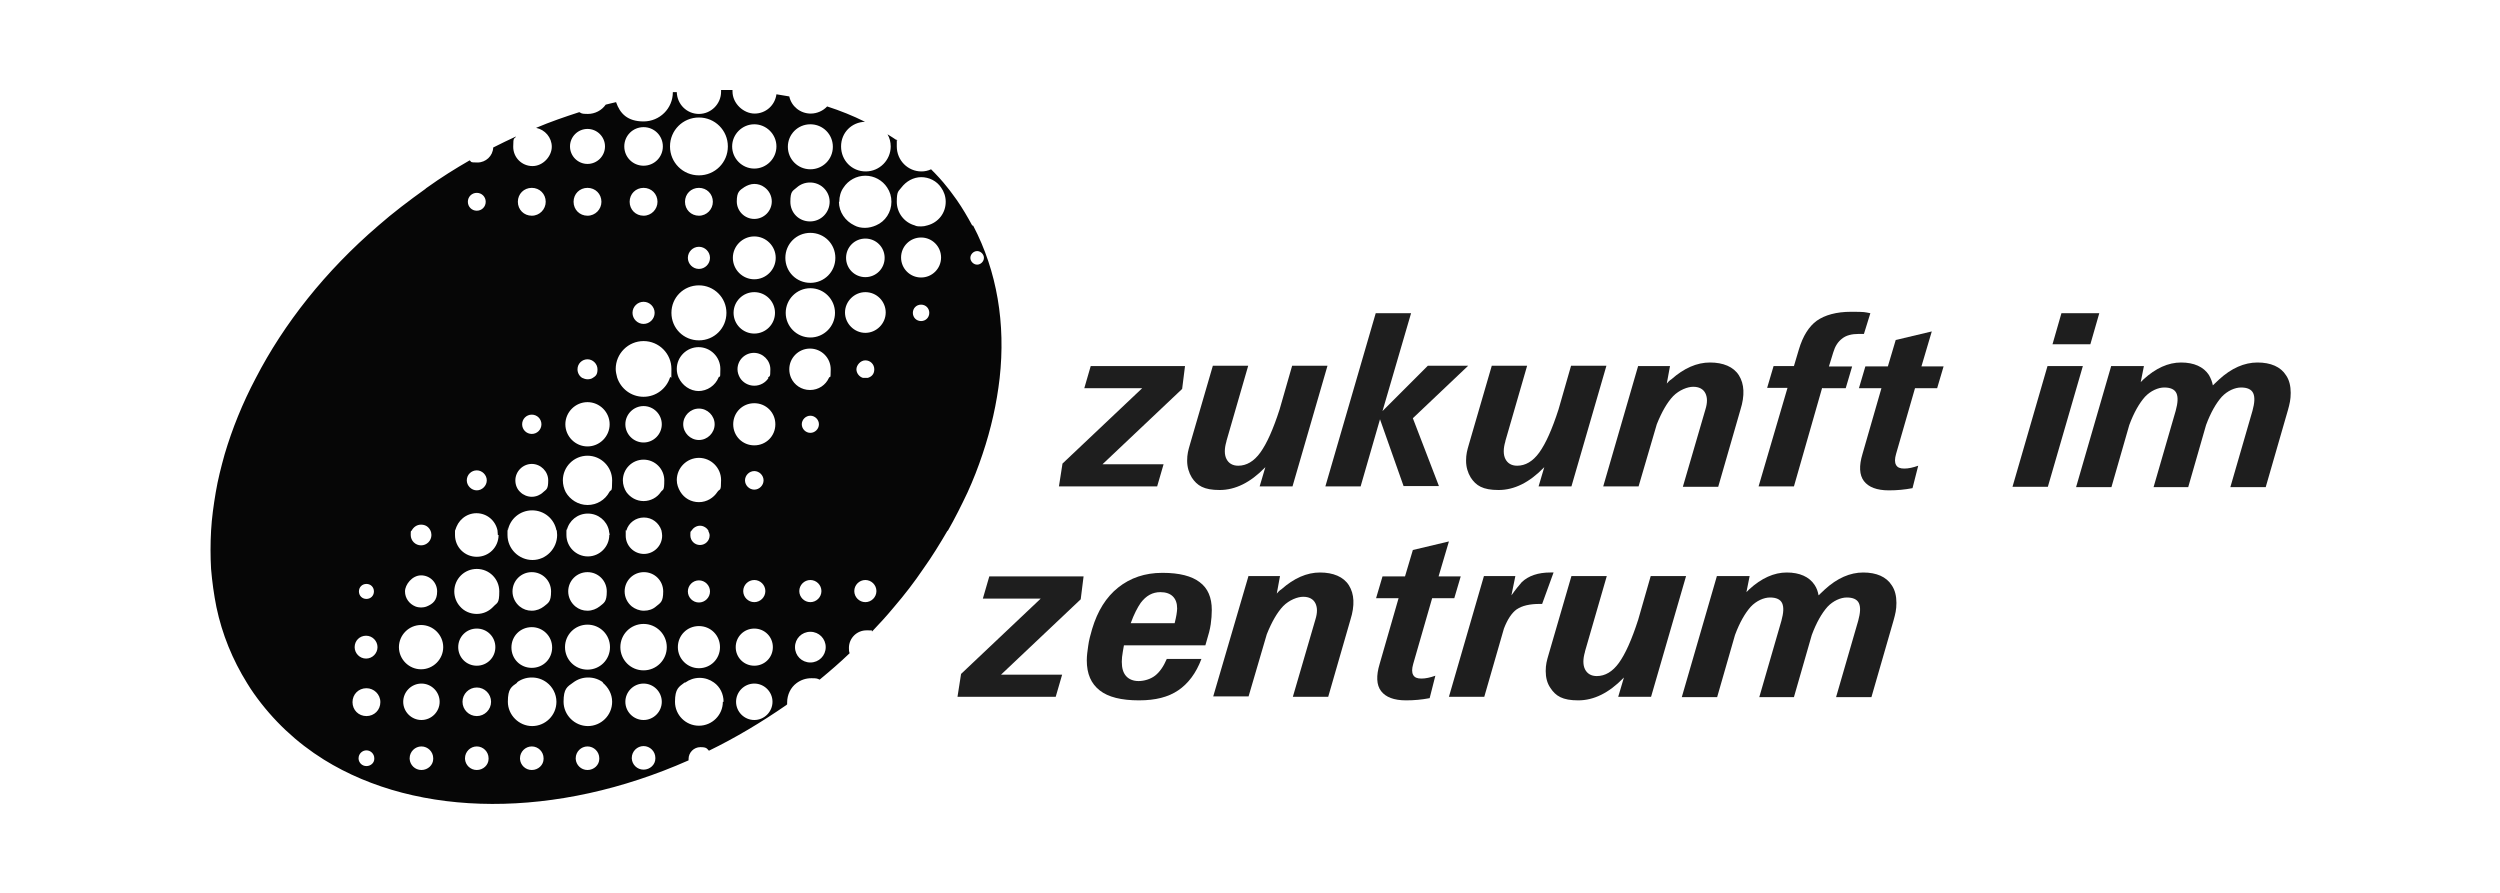
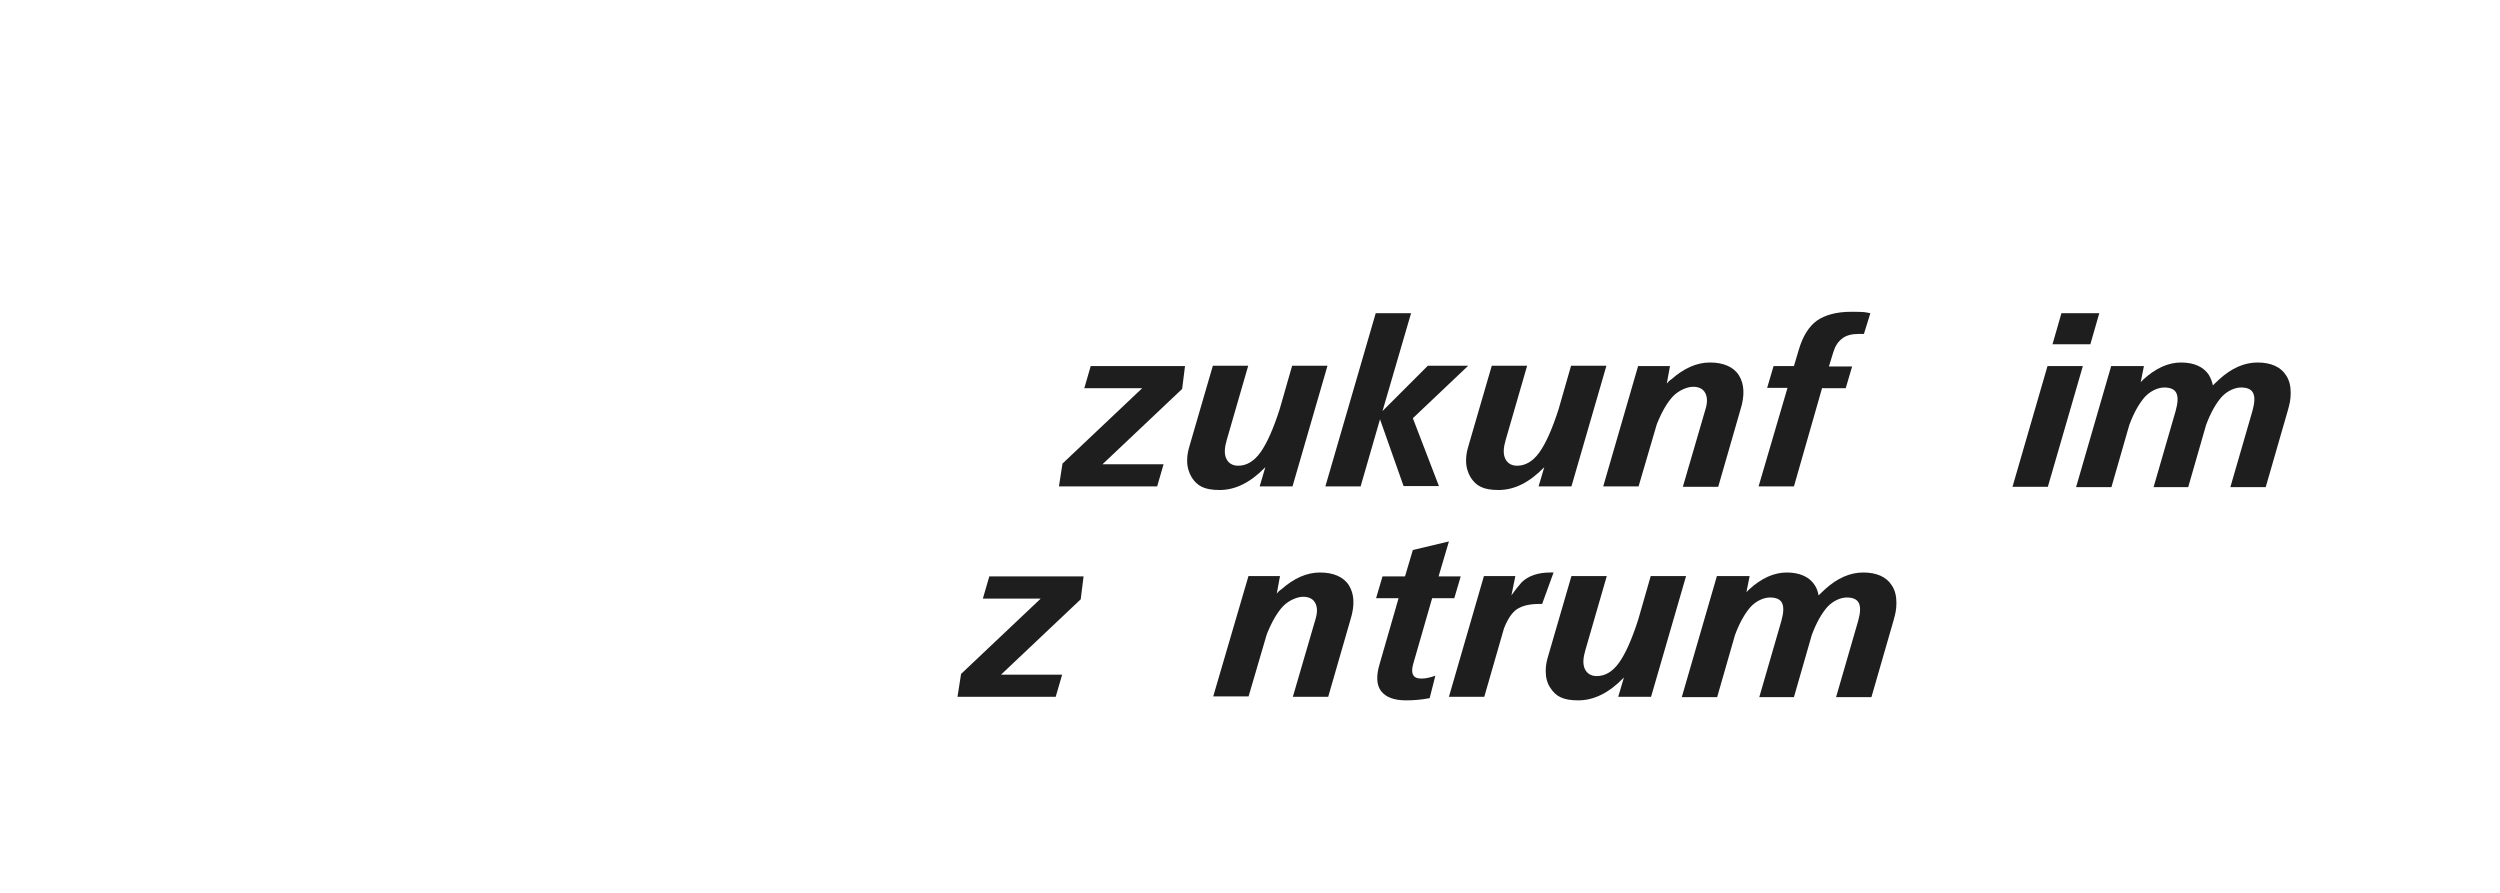
<svg xmlns="http://www.w3.org/2000/svg" id="svg2" version="1.1" viewBox="0 0 700 250">
  <defs>
    <style> .cls-1, .cls-2 { fill-rule: evenodd; } .cls-1, .cls-2, .cls-3 { fill: #060606; stroke-width: 0px; } .cls-2, .cls-3 { fill-opacity: .9; } </style>
  </defs>
  <g id="g10">
    <g id="g12">
      <path id="path14" class="cls-3" d="M297.5,129.8l22.1-20.9.2-.2h-16.2l.9-3.1.9-3.1h26.4l-.4,3.2-.4,3.2-22.1,20.9-.2.2h17.1l-.9,3.1-.9,3.1h-27.5l.5-3.2.5-3.2h0" />
      <path id="path16" class="cls-2" d="M343.4,123.6c-.6,2-.6,3.7,0,4.9.6,1.2,1.7,1.9,3.3,1.9,2.3,0,4.4-1.2,6.2-3.7,1.8-2.5,3.6-6.5,5.4-12.1l3.5-12.2h9.9l-9.8,33.8h-9.2l1.6-5.4-.2.2c-4,4.1-8.2,6.2-12.6,6.2s-6.3-1.2-7.8-3.5c-.8-1.3-1.3-2.9-1.3-4.7s.3-2.9.8-4.6l6.4-22h9.9l-6.1,21.1h0" />
      <path id="path18" class="cls-2" d="M381,136.2h-9.9l14.1-48.5h9.9l-8,27.4h0l12.7-12.7h11.3l-15.5,14.7,7.3,19h-9.9l-6.6-18.7h0l-5.4,18.7h0" />
      <path id="path20" class="cls-2" d="M421.5,123.6c-.6,2-.6,3.7,0,4.9.6,1.2,1.7,1.9,3.3,1.9,2.3,0,4.4-1.2,6.2-3.7,1.8-2.5,3.6-6.5,5.4-12.1l3.5-12.2h9.9l-9.8,33.8h-9.2l1.6-5.4-.2.2c-4,4.1-8.2,6.2-12.6,6.2s-6.3-1.2-7.8-3.5c-.8-1.3-1.3-2.9-1.3-4.7s.3-2.9.8-4.6l6.4-22h9.9l-6.1,21.1h0" />
      <path id="path22" class="cls-3" d="M458.7,102.5h8.9l-.9,4.9c.4-.5.8-.9,1.3-1.2,3.5-3.1,7.1-4.7,10.8-4.7s6.6,1.2,8.1,3.6c1.5,2.4,1.7,5.6.4,9.7l-6.2,21.5h-9.9l6.3-21.6c.6-1.9.6-3.4,0-4.6-.6-1.2-1.8-1.8-3.4-1.8s-3.9.9-5.6,2.6c-1.7,1.8-3.2,4.4-4.6,7.9l-5.1,17.4h-9.9l9.8-33.8h0" />
      <path id="path24" class="cls-3" d="M510.2,108.6l-7.9,27.6h-9.9l8.1-27.6h-5.7l1.8-6.1h5.7l1.4-4.7c1.1-3.7,2.8-6.4,5-8,2.3-1.6,5.5-2.5,9.6-2.5s3.7.1,5.4.4l-1.8,5.8c-.4,0-.9,0-1.5,0-1.9,0-3.5.4-4.6,1.3-1.2.9-2,2.2-2.5,3.9l-1.2,3.9h6.5l-1.8,6.1h-6.5" />
-       <path id="path26" class="cls-3" d="M535.4,136.7c-2.1.4-4.2.6-6.5.6-3.4,0-5.7-.9-7-2.6-1.3-1.7-1.4-4.3-.4-7.6l5.3-18.4h-6.3l1.8-6.1h6.3l2.2-7.4,10.1-2.4-2.9,9.8h6.2l-1.8,6.1h-6.2l-5.3,18.4c-.4,1.4-.4,2.4,0,3.1.4.7,1.1,1,2.3,1,1.2,0,2.5-.3,3.9-.8l-1.6,6.3h0" />
      <path id="path28" class="cls-2" d="M577.2,87.7h10.6l-2.5,8.7h-10.6l2.5-8.7ZM573.3,102.5h9.9l-9.8,33.8h-9.9l9.8-33.8h0" />
      <path id="path30" class="cls-2" d="M591.1,102.5h9.2l-.9,4.5.8-.8c3.4-3.1,6.9-4.7,10.5-4.7s6.3,1.2,7.8,3.5c.5.9.9,1.8,1.1,2.9l1.8-1.7c3.4-3.1,7-4.7,10.7-4.7s6.5,1.2,8,3.6c.9,1.3,1.3,3,1.3,4.9s-.3,3.1-.8,4.9l-6.2,21.5h-9.9l6.2-21.4c.6-2.2.7-3.8.2-4.9-.5-1.1-1.7-1.6-3.4-1.6s-3.8.9-5.4,2.6c-1.6,1.8-3.1,4.4-4.4,7.9l-5,17.4h-9.7l6.2-21.4c.6-2.2.7-3.8.2-4.9-.5-1.1-1.7-1.6-3.4-1.6s-3.8.9-5.4,2.6c-1.6,1.8-3.1,4.4-4.4,7.9l-5,17.4h-9.9l9.8-33.8h0" />
      <path id="path32" class="cls-3" d="M269.1,188.7l22.1-20.9.2-.2h-16.2l.9-3.1.9-3.1h26.4l-.4,3.2-.4,3.2-22.1,20.9-.2.2h17.1l-.9,3.1-.9,3.1h-27.5l.5-3.2.5-3.2h0" />
-       <path id="path34" class="cls-2" d="M328.9,174.5h0c.2-.9.4-1.6.5-2.3.1-.7.2-1.3.2-1.8,0-1.5-.4-2.6-1.2-3.4s-2-1.2-3.5-1.2h0c-2.2,0-4,1-5.5,3-.9,1.3-1.9,3.2-2.8,5.7h12.3ZM318.9,196.1c-4.9,0-8.6-.9-11-2.8-2.4-1.9-3.6-4.6-3.6-8.4,0-1.3.2-2.7.4-4.1.2-1.5.6-3,1.1-4.7,1.5-5,3.9-8.9,7.3-11.6,3.4-2.7,7.5-4.1,12.3-4.1h.2c4.6,0,8.1.9,10.3,2.6,2.3,1.7,3.4,4.3,3.4,7.8h0c0,1.3-.1,2.6-.3,4-.2,1.4-.6,2.9-1.1,4.5l-.4,1.4h-22.8l-.3,1.7c-.2,1.1-.3,2.1-.3,2.9,0,1.8.4,3.1,1.2,4,.8.9,2,1.4,3.5,1.4s3.3-.5,4.6-1.5c1.3-1,2.4-2.6,3.3-4.7h9.7c-1.5,4-3.7,6.9-6.5,8.8-2.8,1.9-6.4,2.8-10.9,2.8h0" />
      <path id="path36" class="cls-3" d="M349.5,161.3h8.9l-.9,4.9c.4-.5.8-.9,1.3-1.2,3.5-3.1,7.1-4.7,10.8-4.7s6.6,1.2,8.1,3.6c1.5,2.4,1.7,5.6.4,9.7l-6.2,21.5h-9.9l6.3-21.6c.6-1.9.6-3.4,0-4.6-.6-1.2-1.8-1.8-3.4-1.8s-3.9.9-5.6,2.6c-1.7,1.8-3.2,4.4-4.6,7.9l-5.1,17.4h-9.9l9.9-33.8h0" />
      <path id="path38" class="cls-3" d="M400.2,195.5c-2.1.4-4.2.6-6.5.6-3.4,0-5.7-.9-7-2.6-1.3-1.7-1.4-4.3-.4-7.6l5.3-18.4h-6.3l1.8-6.1h6.3l2.2-7.4,10.1-2.4-2.9,9.8h6.2l-1.8,6.1h-6.2l-5.3,18.4c-.4,1.4-.4,2.4,0,3.1.4.7,1.1,1,2.3,1,1.2,0,2.5-.3,3.9-.8l-1.6,6.3h0" />
      <path id="path40" class="cls-3" d="M415.6,161.3h8.7l-1.1,5.4c1.2-1.7,2.2-2.9,2.9-3.7,1.9-1.8,4.6-2.7,8-2.7h.9s-3.2,8.8-3.2,8.8h-.7c-2.8,0-4.9.5-6.4,1.5-1.4,1-2.6,2.8-3.6,5.4l-5.5,19.1h-9.9l9.8-33.8h0" />
      <path id="path42" class="cls-2" d="M443.8,182.5c-.6,2-.6,3.7,0,4.9.6,1.2,1.7,1.9,3.3,1.9,2.3,0,4.4-1.2,6.2-3.7,1.8-2.5,3.6-6.5,5.4-12.1l3.5-12.2h9.9l-9.8,33.8h-9.2l1.6-5.4-.2.2c-4,4.1-8.2,6.2-12.6,6.2s-6.3-1.2-7.8-3.5c-.9-1.3-1.3-2.9-1.3-4.7s.3-2.9.8-4.6l6.4-22h9.9l-6.1,21.1h0" />
      <path id="path44" class="cls-2" d="M480.7,161.3h9.2l-.9,4.5.8-.8c3.4-3.1,6.9-4.7,10.5-4.7s6.3,1.2,7.8,3.5c.6.9.9,1.8,1.1,2.9l1.8-1.7c3.4-3.1,7-4.7,10.7-4.7s6.5,1.2,8,3.6c.9,1.3,1.3,3,1.3,4.9s-.3,3.1-.8,4.9l-6.2,21.5h-9.9l6.2-21.4c.6-2.2.7-3.8.2-4.9-.5-1.1-1.7-1.6-3.4-1.6s-3.8.9-5.4,2.6c-1.6,1.8-3.1,4.4-4.4,7.9l-5,17.4h-9.7l6.2-21.4c.6-2.2.7-3.8.2-4.9-.5-1.1-1.7-1.6-3.4-1.6s-3.8.9-5.4,2.6c-1.6,1.8-3.1,4.4-4.4,7.9l-5,17.4h-9.9l9.8-33.8h0" />
-       <path id="path46" class="cls-1" d="M273.6,74.1c-1,0-1.9-.9-1.9-1.9s.9-1.9,1.9-1.9,1.9.9,1.9,1.9-.9,1.9-1.9,1.9ZM257.9,77.7c-3.1,0-5.6-2.5-5.6-5.6s2.5-5.6,5.6-5.6,5.6,2.5,5.6,5.6-2.5,5.6-5.6,5.6ZM257.9,89.9c-1.3,0-2.3-1-2.3-2.3s1-2.3,2.3-2.3,2.3,1,2.3,2.3-1,2.3-2.3,2.3ZM243,105.8c-.2,0-.4,0-.7,0s-.5,0-.7,0h-9.5c-.9,2-2.9,3.4-5.3,3.4s-4.4-1.4-5.3-3.4h0c-.3-.7-.5-1.5-.5-2.4,0-3.2,2.6-5.8,5.8-5.8s5.8,2.6,5.8,5.8-.2,1.7-.5,2.4h9.5c-1-.3-1.8-1.3-1.8-2.4s1.1-2.5,2.5-2.5,2.5,1.1,2.5,2.5-.8,2.1-1.8,2.4h0ZM226.9,121.2c-1.3,0-2.4-1.1-2.4-2.4s1.1-2.4,2.4-2.4,2.4,1.1,2.4,2.4-1.1,2.4-2.4,2.4ZM211.2,124.7c-3.3,0-5.9-2.6-5.9-5.9s2.6-5.9,5.9-5.9,5.9,2.6,5.9,5.9-2.6,5.9-5.9,5.9ZM151.6,118.8c0,1.5-1.2,2.7-2.7,2.7s-2.7-1.2-2.7-2.7,1.2-2.7,2.7-2.7,2.7,1.2,2.7,2.7ZM161.7,103.4c0-1.6,1.3-2.8,2.8-2.8s2.8,1.3,2.8,2.8-.5,1.9-1.3,2.4h0c-.4.3-1,.4-1.5.4s-1.1-.2-1.5-.4h0c-.8-.5-1.3-1.4-1.3-2.4ZM235,56.5c0-1.5.4-2.9,1.2-4h0c1.3-2,3.6-3.3,6.1-3.3s4.8,1.3,6.1,3.3h0c.8,1.2,1.2,2.5,1.2,4,0,2.9-1.7,5.5-4.3,6.6h0c-.9.4-2,.7-3.1.7s-2.1-.2-3-.7h0c-2.5-1.2-4.3-3.7-4.3-6.6ZM136,56.5c0,1.4-1.1,2.5-2.5,2.5s-2.5-1.1-2.5-2.5,1.1-2.5,2.5-2.5,2.5,1.1,2.5,2.5ZM152.8,56.5c0,2.1-1.7,3.9-3.9,3.9s-3.9-1.7-3.9-3.9,1.7-3.9,3.9-3.9,3.9,1.7,3.9,3.9ZM168.4,56.5c0,2.1-1.7,3.9-3.9,3.9s-3.9-1.7-3.9-3.9,1.7-3.9,3.9-3.9,3.9,1.7,3.9,3.9ZM184.1,56.5c0,2.1-1.7,3.9-3.9,3.9s-3.9-1.7-3.9-3.9,1.7-3.9,3.9-3.9,3.9,1.7,3.9,3.9ZM199.6,56.5c0,2.1-1.7,3.9-3.9,3.9s-3.9-1.7-3.9-3.9,1.7-3.9,3.9-3.9,3.9,1.7,3.9,3.9ZM208.4,52.4c.8-.5,1.8-.9,2.8-.9s2,.3,2.8.9h0c1.3.9,2.1,2.4,2.1,4,0,2.7-2.2,4.9-4.9,4.9s-4.9-2.2-4.9-4.9.8-3.1,2.1-4l-59.5.2,59.5-.2ZM164.5,36.1c2.7,0,4.9,2.2,4.9,4.9s-2.2,4.9-4.9,4.9-4.9-2.2-4.9-4.9,2.2-4.9,4.9-4.9ZM180.2,35.6c3,0,5.4,2.4,5.4,5.4s-2.4,5.4-5.4,5.4-5.4-2.4-5.4-5.4,2.4-5.4,5.4-5.4ZM195.7,32.9c4.5,0,8.1,3.6,8.1,8.1s-3.6,8.1-8.1,8.1-8.1-3.6-8.1-8.1,3.6-8.1,8.1-8.1ZM211.2,34.8c3.4,0,6.2,2.8,6.2,6.2s-2.8,6.2-6.2,6.2-6.2-2.8-6.2-6.2,2.8-6.2,6.2-6.2ZM226.9,34.8c3.5,0,6.3,2.8,6.3,6.3s-2.8,6.3-6.3,6.3-6.3-2.8-6.3-6.3,2.8-6.3,6.3-6.3ZM232.3,56.5c0,3-2.4,5.5-5.5,5.5s-5.5-2.4-5.5-5.5.7-3,1.8-4h0c1-.9,2.3-1.4,3.7-1.4s2.7.5,3.7,1.4h0c1.1,1,1.8,2.4,1.8,4h0ZM242.3,81.8c3.2,0,5.7,2.6,5.7,5.7s-2.6,5.7-5.7,5.7-5.7-2.6-5.7-5.7,2.6-5.7,5.7-5.7ZM242.3,66.8c3,0,5.4,2.4,5.4,5.4s-2.4,5.4-5.4,5.4-5.4-2.4-5.4-5.4,2.4-5.4,5.4-5.4ZM233.8,87.6c0,3.8-3.1,6.9-6.9,6.9s-6.9-3.1-6.9-6.9,3.1-6.9,6.9-6.9,6.9,3.1,6.9,6.9ZM226.9,79.2c-3.9,0-7-3.1-7-7s3.1-7,7-7,7,3.1,7,7-3.1,7-7,7ZM217,87.6c0,3.2-2.6,5.8-5.8,5.8s-5.8-2.6-5.8-5.8,2.6-5.8,5.8-5.8,5.8,2.6,5.8,5.8ZM211.2,78.2c-3.3,0-6-2.7-6-6s2.7-6,6-6,6,2.7,6,6-2.7,6-6,6ZM192.6,72.2c0-1.7,1.4-3.1,3.1-3.1s3.1,1.4,3.1,3.1-1.4,3.1-3.1,3.1-3.1-1.4-3.1-3.1ZM195.7,79.9c4.2,0,7.7,3.4,7.7,7.7s-3.4,7.7-7.7,7.7-7.7-3.4-7.7-7.7,3.4-7.7,7.7-7.7ZM177.1,87.6c0-1.7,1.4-3.1,3.1-3.1s3.1,1.4,3.1,3.1-1.4,3.1-3.1,3.1-3.1-1.4-3.1-3.1ZM170.7,118.8c0,3.4-2.8,6.2-6.2,6.2s-6.2-2.8-6.2-6.2,2.8-6.2,6.2-6.2,6.2,2.8,6.2,6.2ZM185.3,118.8c0,2.8-2.3,5.1-5.1,5.1s-5.1-2.3-5.1-5.1,2.3-5.1,5.1-5.1,5.1,2.3,5.1,5.1ZM200.1,118.8c0,2.4-2,4.4-4.4,4.4s-4.4-2-4.4-4.4,2-4.4,4.4-4.4,4.4,2,4.4,4.4ZM195.7,109.5c-2.5,0-4.7-1.6-5.7-3.8h-2.4c-1,3.1-3.9,5.4-7.4,5.4s-6.4-2.3-7.4-5.4h0c-.2-.8-.4-1.6-.4-2.4,0-4.3,3.5-7.8,7.8-7.8s7.8,3.5,7.8,7.8-.1,1.6-.4,2.4h2.4c-.3-.7-.5-1.5-.5-2.4,0-3.4,2.8-6.1,6.1-6.1s6.1,2.7,6.1,6.1-.2,1.6-.5,2.4h0c-.9,2.2-3.1,3.8-5.7,3.8ZM215.2,105.8c-.8,1.3-2.3,2.2-4,2.2s-3.2-.9-4-2.2h0c-.4-.7-.7-1.5-.7-2.4,0-2.6,2.1-4.6,4.6-4.6s4.6,2.1,4.6,4.6-.2,1.7-.7,2.4h0ZM257.9,49.6c2.3,0,4.4,1.1,5.6,2.9h0c.8,1.1,1.3,2.5,1.3,4,0,3.2-2.1,5.8-5.1,6.6h12.4-12.4c-.6.2-1.2.3-1.8.3s-1.3,0-1.8-.3h0c-2.9-.8-5-3.5-5-6.6s.5-2.9,1.3-4h0c1.3-1.7,3.3-2.9,5.6-2.9h0ZM208.6,134.5c0-1.4,1.2-2.6,2.6-2.6s2.6,1.2,2.6,2.6-1.2,2.6-2.6,2.6-2.6-1.2-2.6-2.6ZM195.7,140.6c-2.2,0-4.1-1.1-5.2-2.9h0c-.6-1-1-2.1-1-3.3,0-3.4,2.8-6.2,6.2-6.2s6.2,2.8,6.2,6.2-.3,2.3-1,3.3h0c-1.1,1.7-3,2.9-5.2,2.9ZM185.4,150c0,2.8-2.3,5.1-5.1,5.1s-5.1-2.3-5.1-5.1,0-1,.2-1.5h0c.6-2.1,2.6-3.6,4.9-3.6s4.2,1.5,4.9,3.6h0c.1.5.2,1,.2,1.5ZM139.6,149.8c0,3.4-2.7,6.1-6.1,6.1s-6.1-2.7-6.1-6.1,0-.9.1-1.3h-7c.2.4.3.9.3,1.3,0,1.6-1.3,2.9-2.9,2.9s-2.9-1.3-2.9-2.9.1-.9.3-1.3h0c.5-.9,1.4-1.6,2.6-1.6s2.1.6,2.6,1.6h7c.6-2.7,3-4.8,5.9-4.8s5.3,2,5.9,4.8h0c0,.4.1.9.1,1.3ZM170.6,149.8c0,3.3-2.7,6-6,6s-6-2.7-6-6,0-.9.2-1.3h-2.9c0,.4.1.9.1,1.3,0,3.8-3.1,7-6.9,7s-7-3.1-7-7,0-.9.1-1.3h0c.6-3.2,3.4-5.6,6.8-5.6s6.2,2.4,6.8,5.6h2.9c.6-2.7,3-4.7,5.9-4.7s5.3,2,5.9,4.7h0c0,.4.2.9.2,1.3ZM157.6,134.5c0-3.8,3.1-6.9,6.9-6.9s6.9,3.1,6.9,6.9-.3,2.3-.8,3.3h4.8c-.6-.9-1-2.1-1-3.3,0-3.2,2.6-5.8,5.8-5.8s5.8,2.6,5.8,5.8-.4,2.4-1,3.3h0c-1,1.5-2.8,2.5-4.8,2.5s-3.7-1-4.8-2.5h-4.8c-1.2,2.2-3.5,3.6-6.1,3.6s-4.9-1.5-6.1-3.6h0c-.5-1-.8-2.1-.8-3.3h0ZM144.3,134.5c0-2.5,2.1-4.6,4.6-4.6s4.6,2.1,4.6,4.6-.5,2.5-1.4,3.3h6.3-6.3c-.8.8-2,1.3-3.2,1.3s-2.4-.5-3.2-1.3h0c-.9-.8-1.4-2-1.4-3.3ZM130.7,134.5c0-1.6,1.3-2.8,2.8-2.8s2.8,1.3,2.8,2.8-1.3,2.8-2.8,2.8-2.8-1.3-2.8-2.8ZM242.3,168.6c-1.7,0-3.1-1.4-3.1-3.1s1.4-3.1,3.1-3.1,3.1,1.4,3.1,3.1-1.4,3.1-3.1,3.1ZM226.9,168.6c-1.7,0-3.1-1.4-3.1-3.1s1.4-3.1,3.1-3.1,3.1,1.4,3.1,3.1-1.4,3.1-3.1,3.1ZM211.2,168.6c-1.7,0-3.1-1.4-3.1-3.1s1.4-3.1,3.1-3.1,3.1,1.4,3.1,3.1-1.4,3.1-3.1,3.1ZM183.7,169.8c-.9.8-2.1,1.2-3.4,1.2s-2.5-.5-3.4-1.2h0c-1.2-1-2-2.5-2-4.2,0-3,2.4-5.4,5.4-5.4s5.4,2.4,5.4,5.4-.8,3.2-2,4.2h0ZM211.2,176c2.9,0,5.2,2.3,5.2,5.2s-2.3,5.2-5.2,5.2-5.2-2.3-5.2-5.2,2.3-5.2,5.2-5.2ZM226.9,176.9c2.4,0,4.3,1.9,4.3,4.3s-1.9,4.3-4.3,4.3-4.3-1.9-4.3-4.3,1.9-4.3,4.3-4.3ZM195.7,187.1c-3.2,0-5.9-2.6-5.9-5.9s2.6-5.9,5.9-5.9,5.9,2.6,5.9,5.9-2.6,5.9-5.9,5.9ZM173.7,181.2c0-3.6,2.9-6.5,6.5-6.5s6.5,2.9,6.5,6.5-2.9,6.5-6.5,6.5-6.5-2.9-6.5-6.5ZM202.4,196.5c0,3.7-3,6.7-6.7,6.7s-6.7-3-6.7-6.7,1.1-4.2,2.7-5.4h-23c1.6,1.3,2.7,3.2,2.7,5.4,0,3.8-3.1,6.8-6.8,6.8s-6.8-3.1-6.8-6.8,1-4.2,2.7-5.4h0c1.2-.9,2.6-1.4,4.2-1.4s3,.5,4.2,1.4h23c1.1-.8,2.5-1.3,4-1.3s2.9.5,4,1.3h0c1.7,1.2,2.7,3.2,2.7,5.4ZM211.2,201.6c-2.8,0-5.1-2.3-5.1-5.1s2.3-5.1,5.1-5.1,5.1,2.3,5.1,5.1-2.3,5.1-5.1,5.1ZM175.1,196.5c0-2.8,2.3-5.1,5.1-5.1s5.1,2.3,5.1,5.1-2.3,5.1-5.1,5.1-5.1-2.3-5.1-5.1ZM183.5,212.4c0,1.7-1.5,3.1-3.3,3.1s-3.2-1.4-3.3-3.1h0c0,0,0-.1,0-.2,0-1.8,1.5-3.3,3.3-3.3s3.3,1.5,3.3,3.3,0,.1,0,.2ZM164.5,215.6c-1.8,0-3.2-1.4-3.3-3.1h0c0,0,0-.1,0-.2,0-1.8,1.5-3.3,3.3-3.3s3.3,1.5,3.3,3.3,0,.1,0,.2h0c0,1.7-1.5,3.1-3.3,3.1ZM148.9,215.6c-1.8,0-3.2-1.4-3.3-3.1h0c0,0,0-.1,0-.2,0-1.8,1.5-3.3,3.3-3.3s3.3,1.5,3.3,3.3,0,.1,0,.2h0c0,1.7-1.5,3.1-3.3,3.1ZM133.5,215.6c-1.8,0-3.2-1.4-3.3-3.1v-.2s0,.2,0,.2c0,0,0-.1,0-.2,0-1.8,1.5-3.3,3.3-3.3s3.3,1.5,3.3,3.3,0,.1,0,.2h0c0,1.7-1.5,3.1-3.3,3.1ZM118,215.6c-1.8,0-3.2-1.4-3.3-3.1h0c0,0,0-.1,0-.2,0-1.8,1.5-3.3,3.3-3.3s3.3,1.5,3.3,3.3,0,.1,0,.2h0c0,1.7-1.5,3.1-3.3,3.1ZM102.6,214.5c-1.2,0-2.1-.9-2.2-2h0c0,0,0-.1,0-.2,0-1.2,1-2.2,2.2-2.2s2.2,1,2.2,2.2,0,.1,0,.2h0c0,1.1-1,2-2.2,2ZM102.6,192.7c2.1,0,3.9,1.7,3.9,3.9s-1.7,3.9-3.9,3.9-3.9-1.7-3.9-3.9,1.7-3.9,3.9-3.9ZM118,201.6c-2.8,0-5.1-2.3-5.1-5.1s2.3-5.1,5.1-5.1,5.1,2.3,5.1,5.1-2.3,5.1-5.1,5.1ZM137.5,196.5c0,2.2-1.8,4-4,4s-4-1.8-4-4,1.8-4,4-4,4,1.8,4,4ZM144.7,191.1c1.2-.9,2.6-1.4,4.2-1.4s3,.5,4.2,1.4h0s0,0,0,0c1.6,1.2,2.7,3.2,2.7,5.4,0,3.8-3.1,6.8-6.8,6.8s-6.8-3.1-6.8-6.8,1-4.2,2.7-5.4h0ZM99.3,181.2c0-1.8,1.4-3.2,3.2-3.2s3.2,1.5,3.2,3.2-1.4,3.2-3.2,3.2-3.2-1.5-3.2-3.2ZM116.3,169.8c-1.7-.7-2.9-2.3-2.9-4.2s2-4.5,4.5-4.5,4.5,2,4.5,4.5-1.2,3.5-2.9,4.2h0c-.5.2-1.1.3-1.6.3s-1.1-.1-1.6-.3h0ZM104.7,165.6c0,1.2-.9,2.1-2.1,2.1s-2.1-.9-2.1-2.1.9-2.1,2.1-2.1,2.1.9,2.1,2.1ZM148.9,175.6c3.1,0,5.7,2.5,5.7,5.7s-2.5,5.7-5.7,5.7-5.7-2.5-5.7-5.7,2.5-5.7,5.7-5.7ZM143.5,165.6c0-3,2.4-5.4,5.4-5.4s5.4,2.4,5.4,5.4-.8,3.2-2,4.2h0c-.9.7-2.1,1.2-3.4,1.2s-2.4-.4-3.4-1.2h0c-1.2-1-2-2.5-2-4.2ZM133.5,176c2.9,0,5.2,2.3,5.2,5.2s-2.3,5.2-5.2,5.2-5.2-2.3-5.2-5.2,2.3-5.2,5.2-5.2ZM127.2,165.6c0-3.5,2.8-6.3,6.3-6.3s6.3,2.8,6.3,6.3-.6,3.1-1.6,4.2h0c-1.2,1.3-2.8,2.1-4.7,2.1s-3.6-.8-4.7-2.1h0c-1-1.1-1.6-2.6-1.6-4.2ZM124.1,181.2c0,3.4-2.8,6.2-6.2,6.2s-6.2-2.8-6.2-6.2,2.8-6.2,6.2-6.2,6.2,2.8,6.2,6.2ZM158.2,181.2c0-3.5,2.8-6.3,6.3-6.3s6.3,2.8,6.3,6.3-2.8,6.3-6.3,6.3-6.3-2.8-6.3-6.3ZM167.9,169.8h0c-.9.7-2.1,1.2-3.4,1.2s-2.4-.4-3.4-1.2h0c-1.2-1-2-2.5-2-4.2,0-3,2.4-5.4,5.4-5.4s5.4,2.4,5.4,5.4-.8,3.2-2,4.2ZM198.8,165.6c0,1.7-1.4,3.1-3.1,3.1s-3.1-1.4-3.1-3.1,1.4-3.1,3.1-3.1,3.1,1.4,3.1,3.1ZM272.2,63.1h0c-1.3-2.4-2.7-4.8-4.3-7.1-.9-1.2-1.7-2.4-2.7-3.6h0c-1.4-1.8-2.9-3.4-4.5-5-.8.4-1.8.6-2.7.6-3.8,0-6.9-3.1-6.9-7s0-1.1.2-1.6c-.9-.6-1.8-1.2-2.8-1.8.6,1,.9,2.2.9,3.4,0,3.8-3.1,7-7,7s-6.9-3.1-6.9-7,3-6.8,6.7-6.9c-3.4-1.7-6.9-3.1-10.6-4.3-1.1,1.2-2.8,2-4.6,2-2.9,0-5.4-2-6-4.8-1.2-.2-2.4-.4-3.6-.6-.4,3.1-3,5.4-6.1,5.4s-6.2-2.8-6.2-6.2v-.4c-1.1,0-2.1,0-3.2,0,0,.2,0,.3,0,.5,0,3.4-2.8,6.2-6.2,6.2s-6.1-2.7-6.2-6.1h-1.1c0,4.6-3.7,8.2-8.2,8.2s-6.6-2.2-7.7-5.4c-1,.2-2,.5-2.9.7-1.1,1.6-3,2.6-5,2.6s-1.7-.2-2.4-.5c-4,1.3-8.1,2.7-12.1,4.4,2.5.5,4.4,2.7,4.4,5.3s-2.4,5.4-5.4,5.4-5.4-2.4-5.4-5.4.3-2,.8-2.9c-2.1,1-4.3,2-6.4,3.1-.1,2.4-2.1,4.2-4.4,4.2s-1.6-.2-2.2-.6c-4,2.3-8,4.8-11.9,7.6h0c-.2.1-.4.3-.5.4-4.6,3.3-9.1,6.7-13.2,10.3h0c-14.8,12.7-26.4,27.4-34.3,42.7h0c-3.7,7-6.6,14.2-8.7,21.3h0c-1,3.6-1.9,7.1-2.5,10.7h0c-.6,3.6-1.1,7.1-1.3,10.7h0c-.2,3.6-.2,7.2,0,10.7.3,3.6.8,7.2,1.5,10.7h0c1.6,7.6,4.5,14.7,8.6,21.3l33.7,1.6-33.7-1.6c.6,1,1.2,1.9,1.9,2.9,5.3,7.5,11.9,13.7,19.6,18.5h0c26.4,16.4,65.1,16.6,102.1.2,0,0,0-.1,0-.2h0c0,0,0-.1,0-.2,0-1.8,1.5-3.3,3.3-3.3s1.8.4,2.4,1c7.4-3.6,14.6-7.9,21.7-12.8l.2-.2v-.5c0-2.2,1-4.2,2.6-5.4h0c1.2-.9,2.6-1.4,4.2-1.4s1.6.1,2.3.4c2.9-2.4,5.7-4.8,8.4-7.4-.2-.5-.2-1-.2-1.5,0-2.7,2.2-4.9,4.9-4.9s1.1,0,1.6.3c2.1-2.2,4.2-4.5,6.1-6.8h0c3-3.5,5.7-7,8.2-10.7,2.5-3.5,4.7-7.1,6.8-10.7h-67c.2.4.4.9.4,1.3,0,1.5-1.2,2.7-2.7,2.7s-2.7-1.2-2.7-2.7.1-.9.3-1.3h0c.5-.8,1.4-1.4,2.4-1.4s1.9.6,2.4,1.4h67c2-3.5,3.8-7.1,5.5-10.7h0c1.6-3.5,3-7.1,4.2-10.7h0c2.4-7.1,4-14.3,4.8-21.3h0c1.7-15.2-.7-29.9-7.4-42.7" />
    </g>
  </g>
</svg>